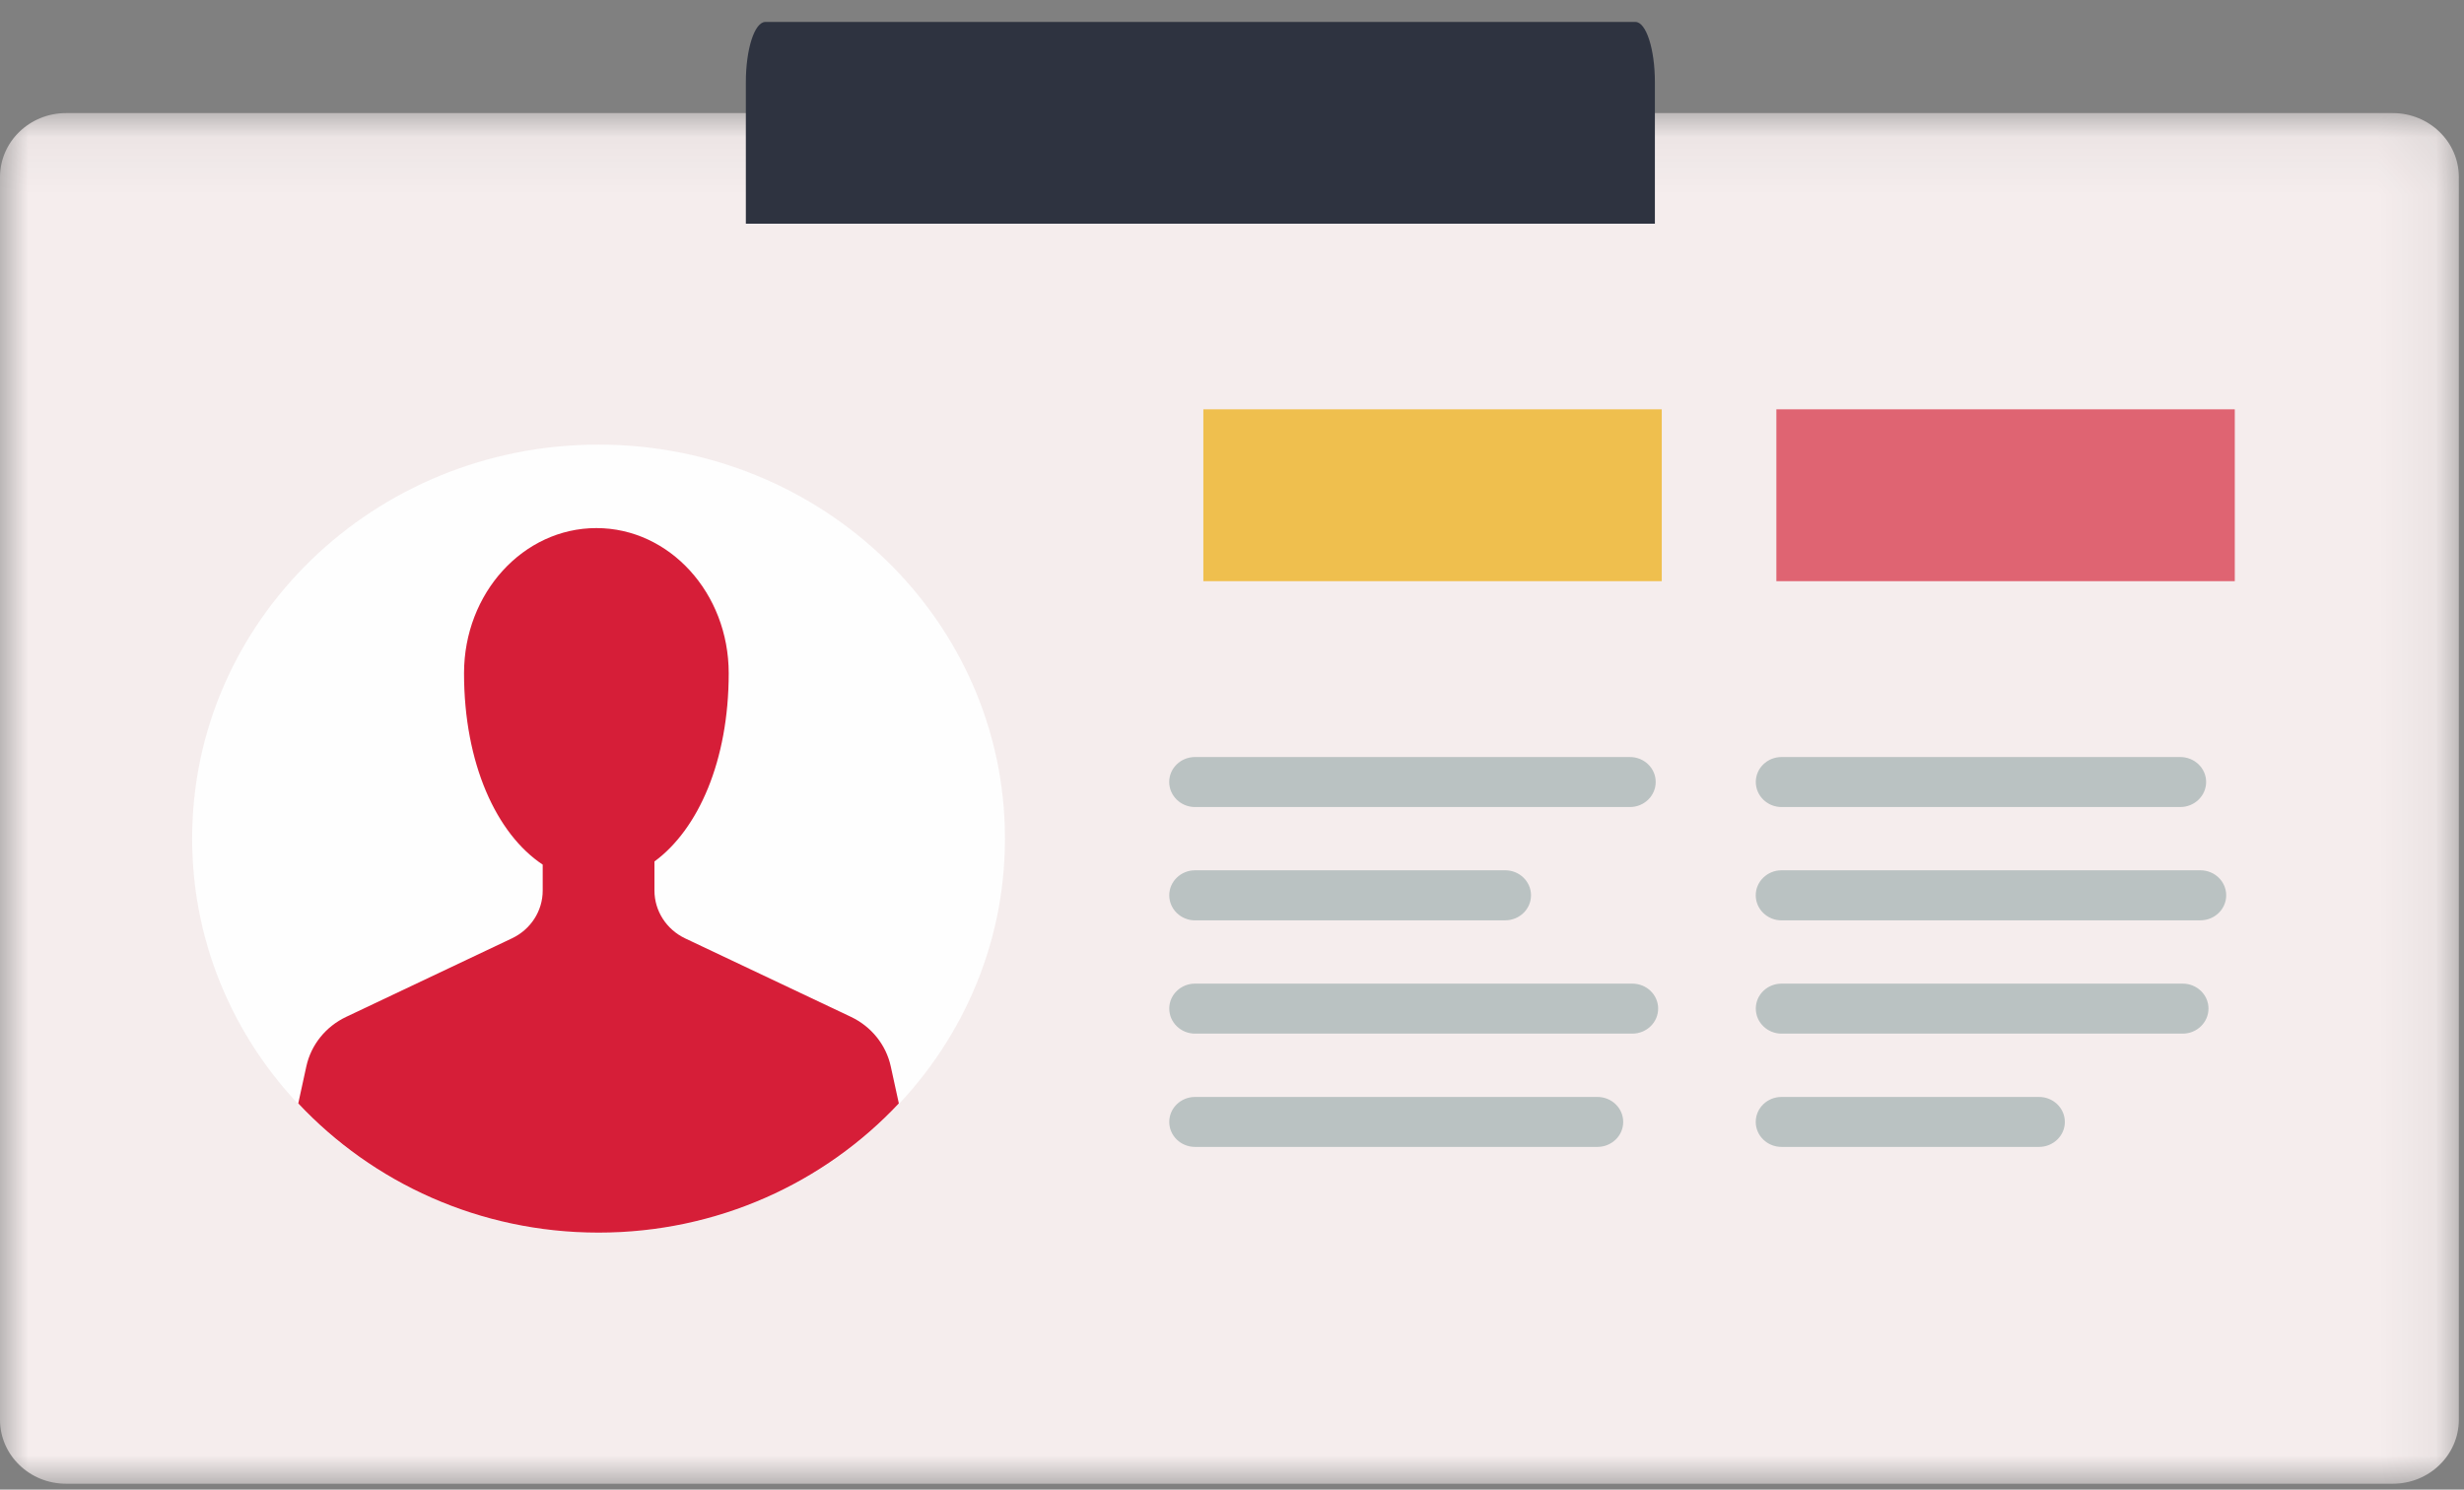
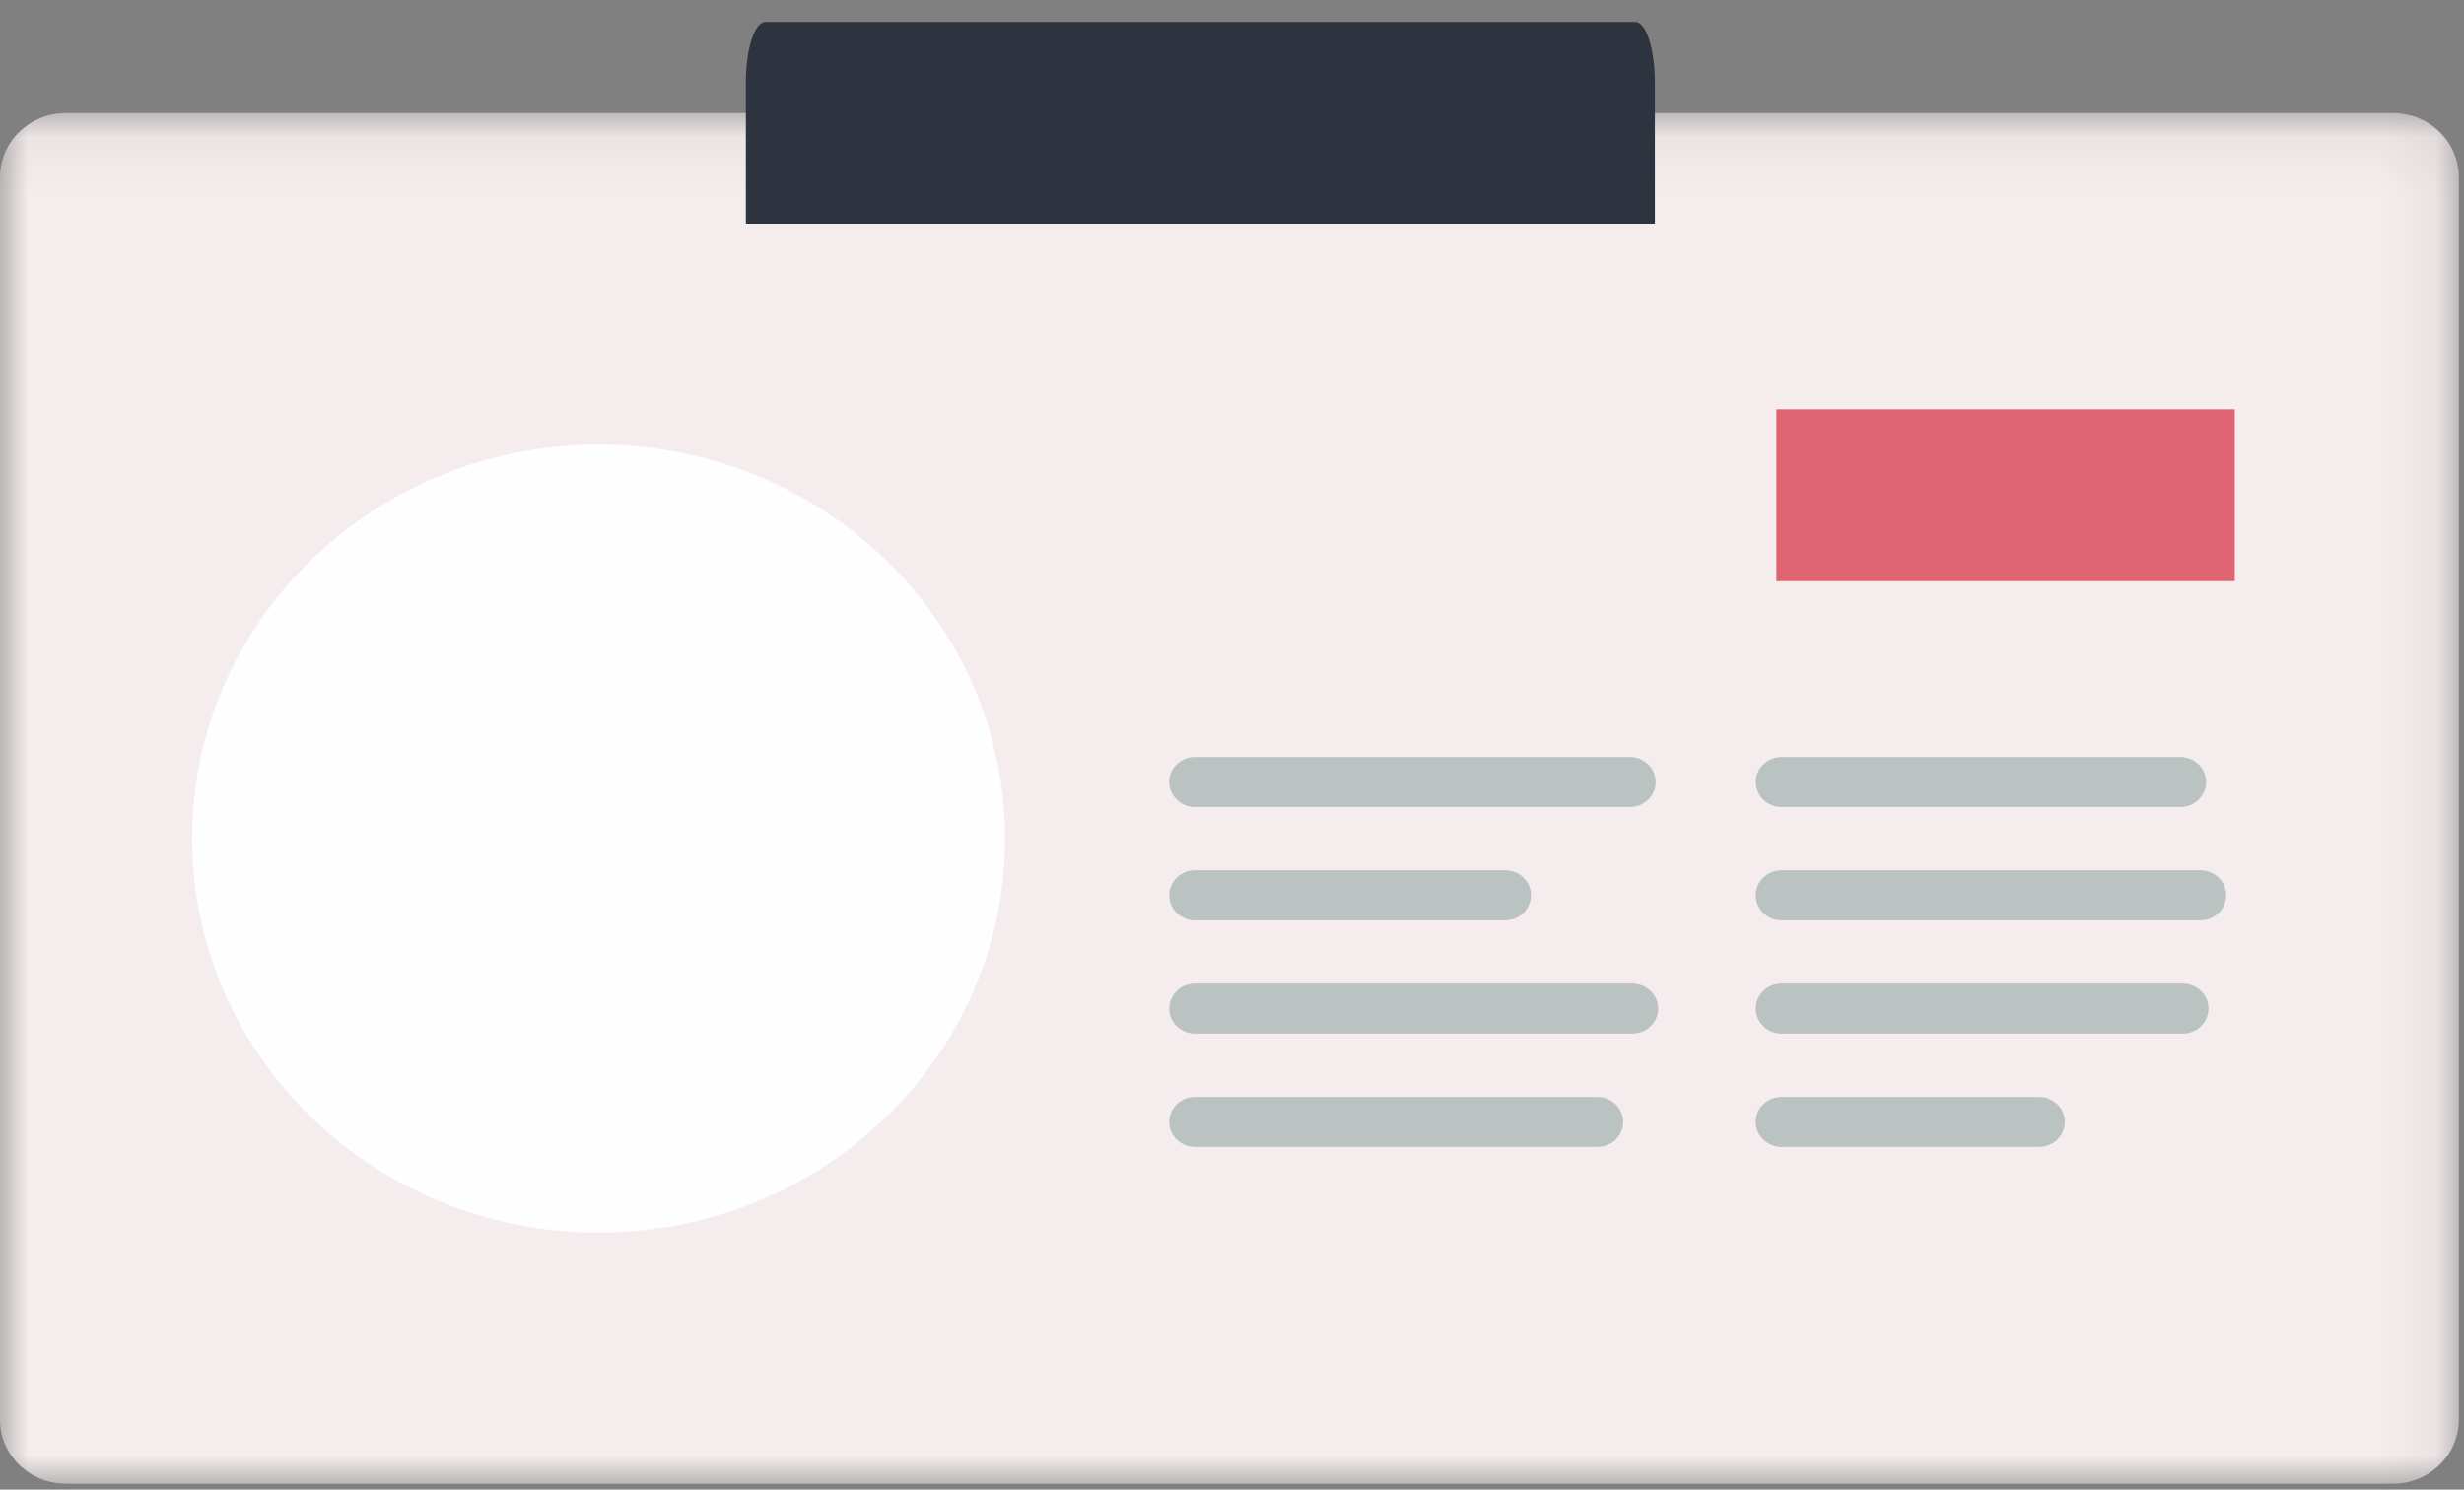
<svg xmlns="http://www.w3.org/2000/svg" xmlns:xlink="http://www.w3.org/1999/xlink" width="43" height="26" viewBox="0 0 43 26">
  <rect x="0" y="0" width="43" height="26" fill="#808080" stroke="none" />
  <defs>
    <path id="kzbpocqjqa" d="M0 0.077L42.91 0.077 42.91 24 0 24z" />
  </defs>
  <g fill="none" fill-rule="evenodd">
    <g>
      <g>
        <g>
          <g transform="translate(-173 -2725) translate(173 2725) translate(0 .144) translate(0 1.753)">
            <mask id="epfcz9996b" fill="#fff">
              <use xlink:href="#kzbpocqjqa" />
            </mask>
            <path fill="#F5EDED" d="M41.758.077H1.152C.516.077 0 .577 0 1.194v21.69C0 23.5.516 24 1.152 24h40.606c.636 0 1.152-.501 1.152-1.118V1.194c0-.616-.516-1.117-1.152-1.117" mask="url(#epfcz9996b)" />
          </g>
          <path fill="#2E3340" d="M28.54.239H13.357c-.188 0-.341.47-.341 1.052V3.76H28.88V1.291c0-.581-.153-1.052-.34-1.052" transform="translate(-173 -2725) translate(173 2725) translate(0 .144)" />
          <path fill="#FEFEFE" d="M17.538 14.493c0 3.797-3.175 6.877-7.093 6.877-3.917 0-7.092-3.08-7.092-6.877 0-3.799 3.175-6.877 7.092-6.877 3.918 0 7.093 3.078 7.093 6.877" transform="translate(-173 -2725) translate(173 2725) translate(0 .144)" />
-           <path fill="#D61E38" d="M15.545 18.469c-.082-.377-.339-.696-.695-.865l-2.894-1.37c-.327-.156-.535-.48-.535-.834v-.508c.766-.562 1.296-1.76 1.296-3.285 0-1.4-1.034-2.534-2.309-2.534-1.276 0-2.31 1.134-2.31 2.534 0 1.574.565 2.804 1.373 3.34v.453c0 .355-.208.678-.537.834l-2.892 1.37c-.357.169-.614.488-.696.865l-.141.646c1.297 1.382 3.161 2.255 5.241 2.255 2.08 0 3.944-.873 5.24-2.255l-.141-.646z" transform="translate(-173 -2725) translate(173 2725) translate(0 .144)" />
          <path fill="#BAC2C2" d="M28.444 13.942h-7.59c-.247 0-.45-.196-.45-.438 0-.24.203-.435.45-.435h7.59c.249 0 .45.195.45.435 0 .242-.201.438-.45.438M26.268 15.92h-5.413c-.248 0-.45-.196-.45-.438 0-.24.202-.436.45-.436h5.413c.249 0 .45.196.45.436 0 .242-.201.437-.45.437M28.486 17.897h-7.631c-.248 0-.45-.196-.45-.438 0-.24.202-.435.45-.435h7.63c.25 0 .452.195.452.435 0 .242-.202.438-.451.438M27.877 19.874h-7.022c-.248 0-.45-.195-.45-.436s.202-.436.45-.436h7.022c.249 0 .45.195.45.436s-.201.436-.45.436M38.048 13.942h-6.957c-.249 0-.45-.196-.45-.438 0-.24.201-.435.45-.435h6.957c.249 0 .452.195.452.435 0 .242-.203.438-.452.438M38.4 15.92h-7.31c-.248 0-.45-.196-.45-.438 0-.24.202-.436.45-.436h7.31c.249 0 .45.196.45.436 0 .242-.201.437-.45.437M38.09 17.897h-6.999c-.249 0-.45-.196-.45-.438 0-.24.201-.435.45-.435h7c.248 0 .45.195.45.435 0 .242-.202.438-.45.438M35.585 19.874H31.09c-.248 0-.45-.195-.45-.436s.202-.436.45-.436h4.494c.248 0 .45.195.45.436s-.202.436-.45.436" transform="translate(-173 -2725) translate(173 2725) translate(0 .144)" />
        </g>
-         <path fill="#EFBF4E" d="M21 10.144L29 10.144 29 7.144 21 7.144z" transform="translate(-173 -2725) translate(173 2725)" />
        <path fill="#DF6472" d="M31 10.144L39 10.144 39 7.144 31 7.144z" transform="translate(-173 -2725) translate(173 2725)" />
      </g>
    </g>
  </g>
</svg>